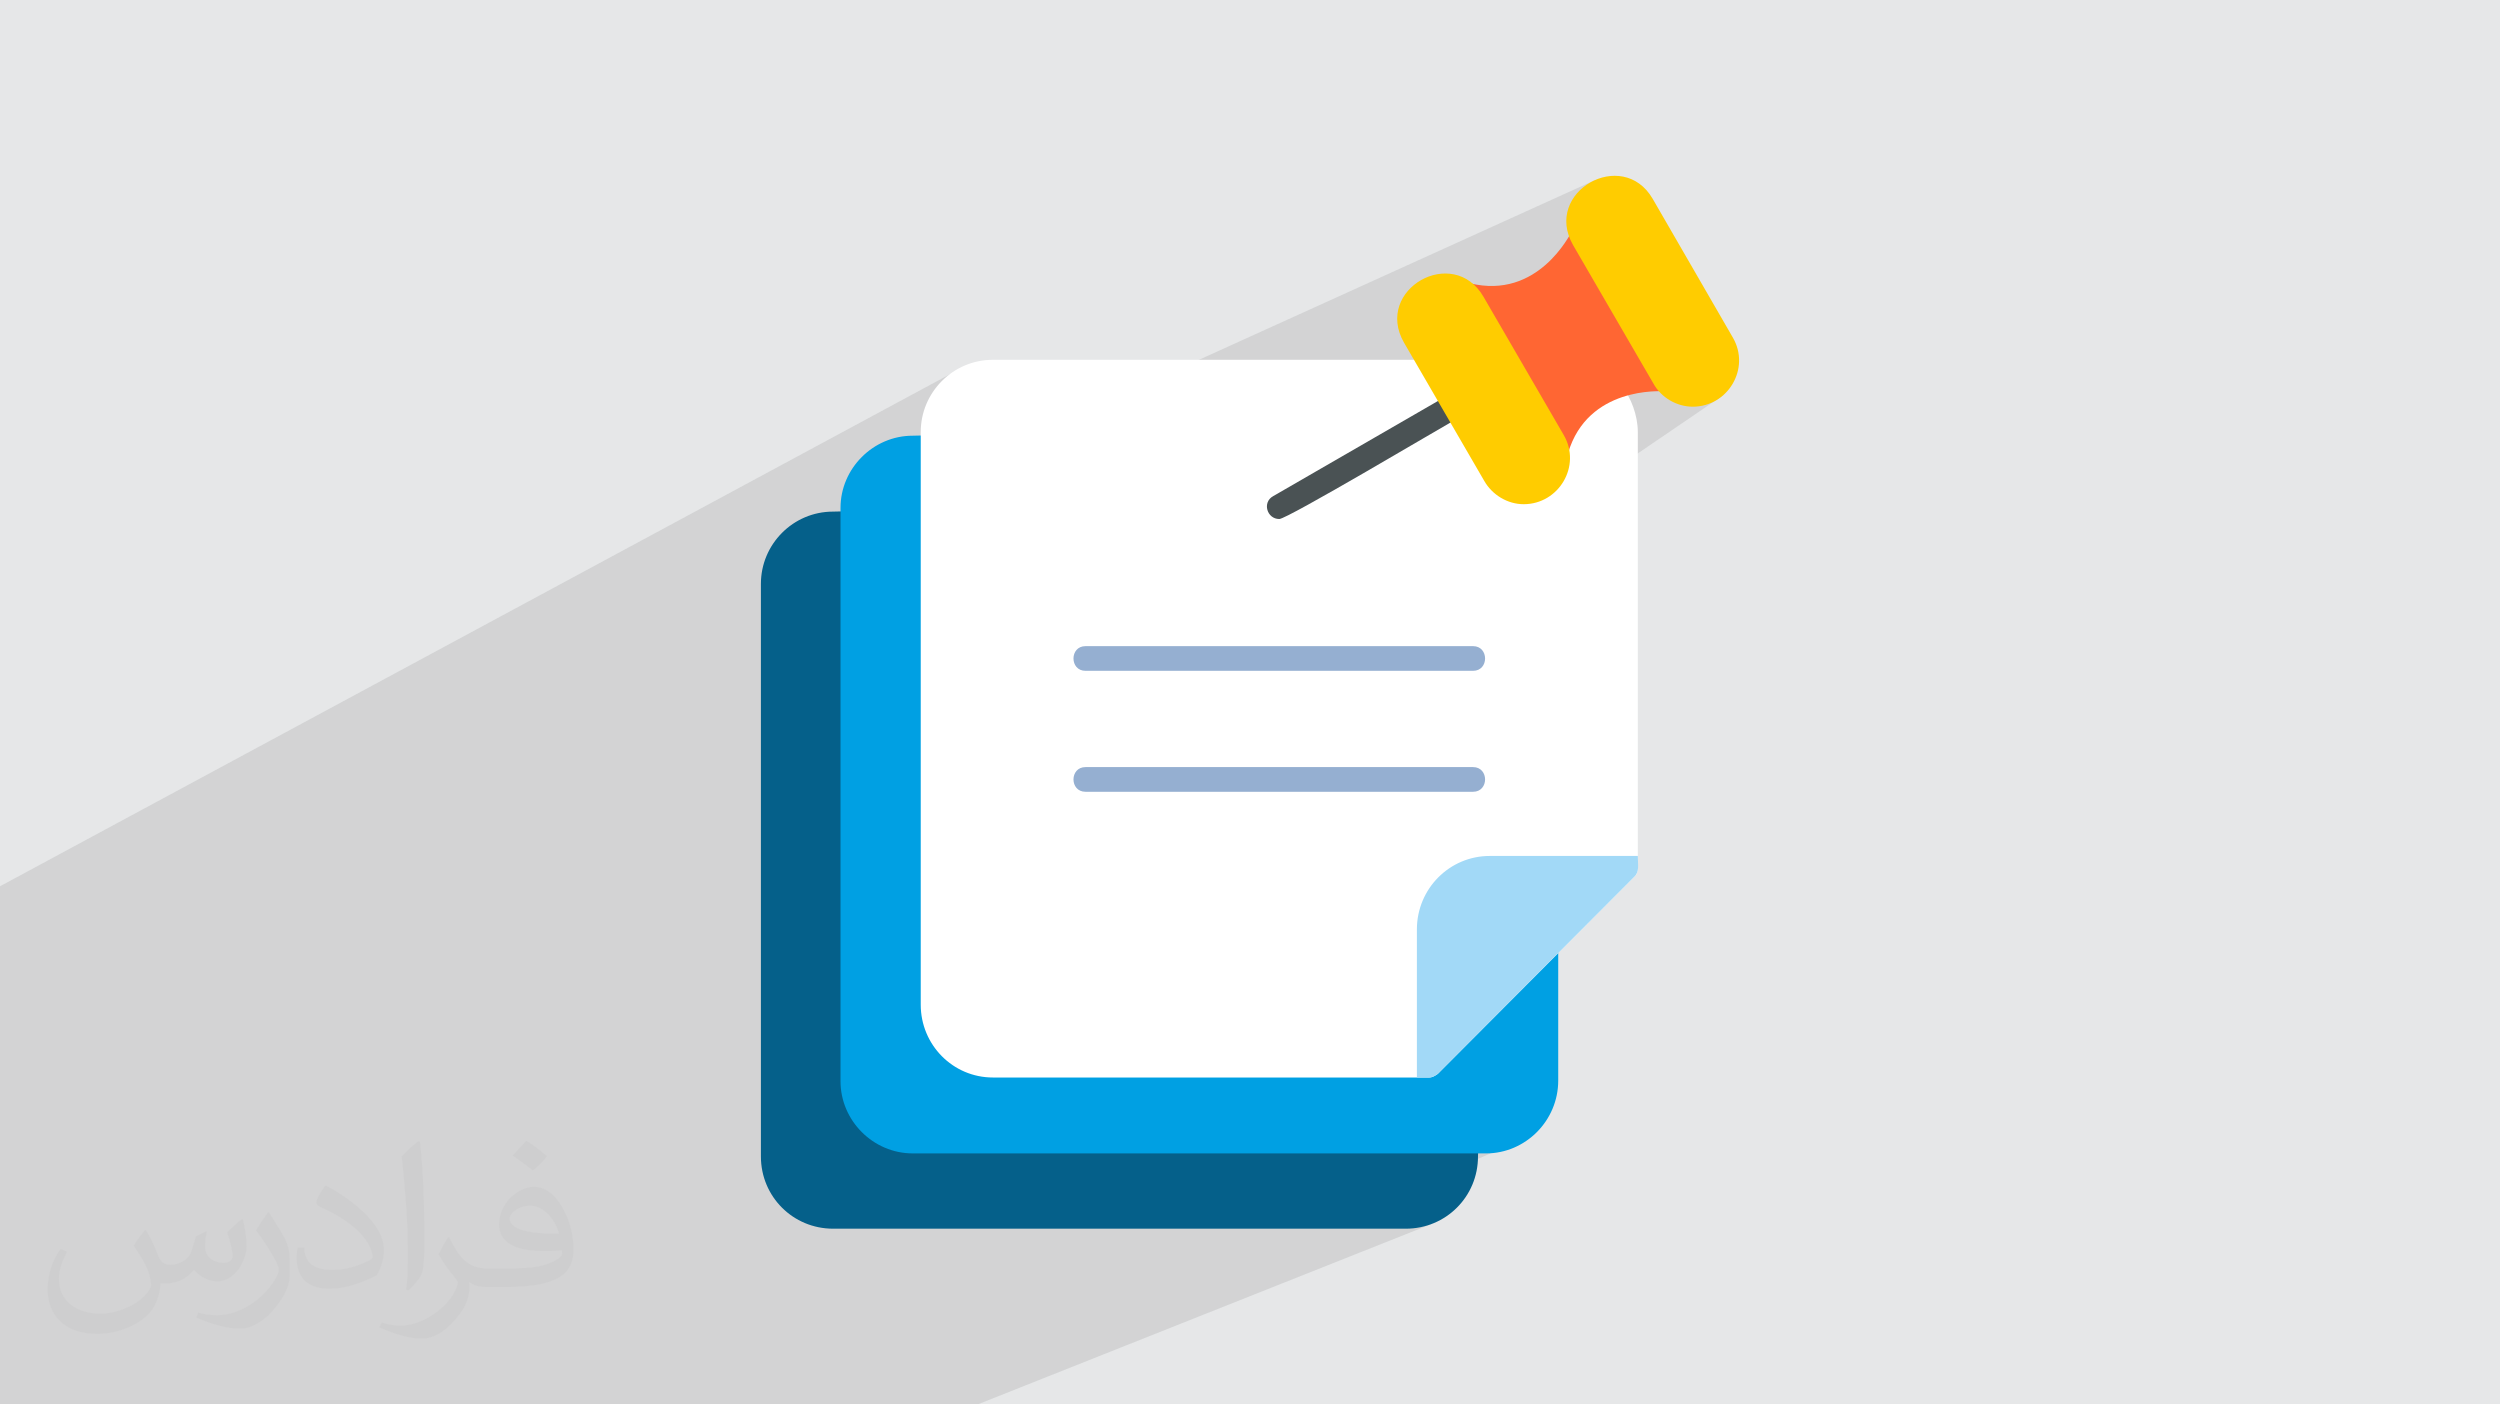
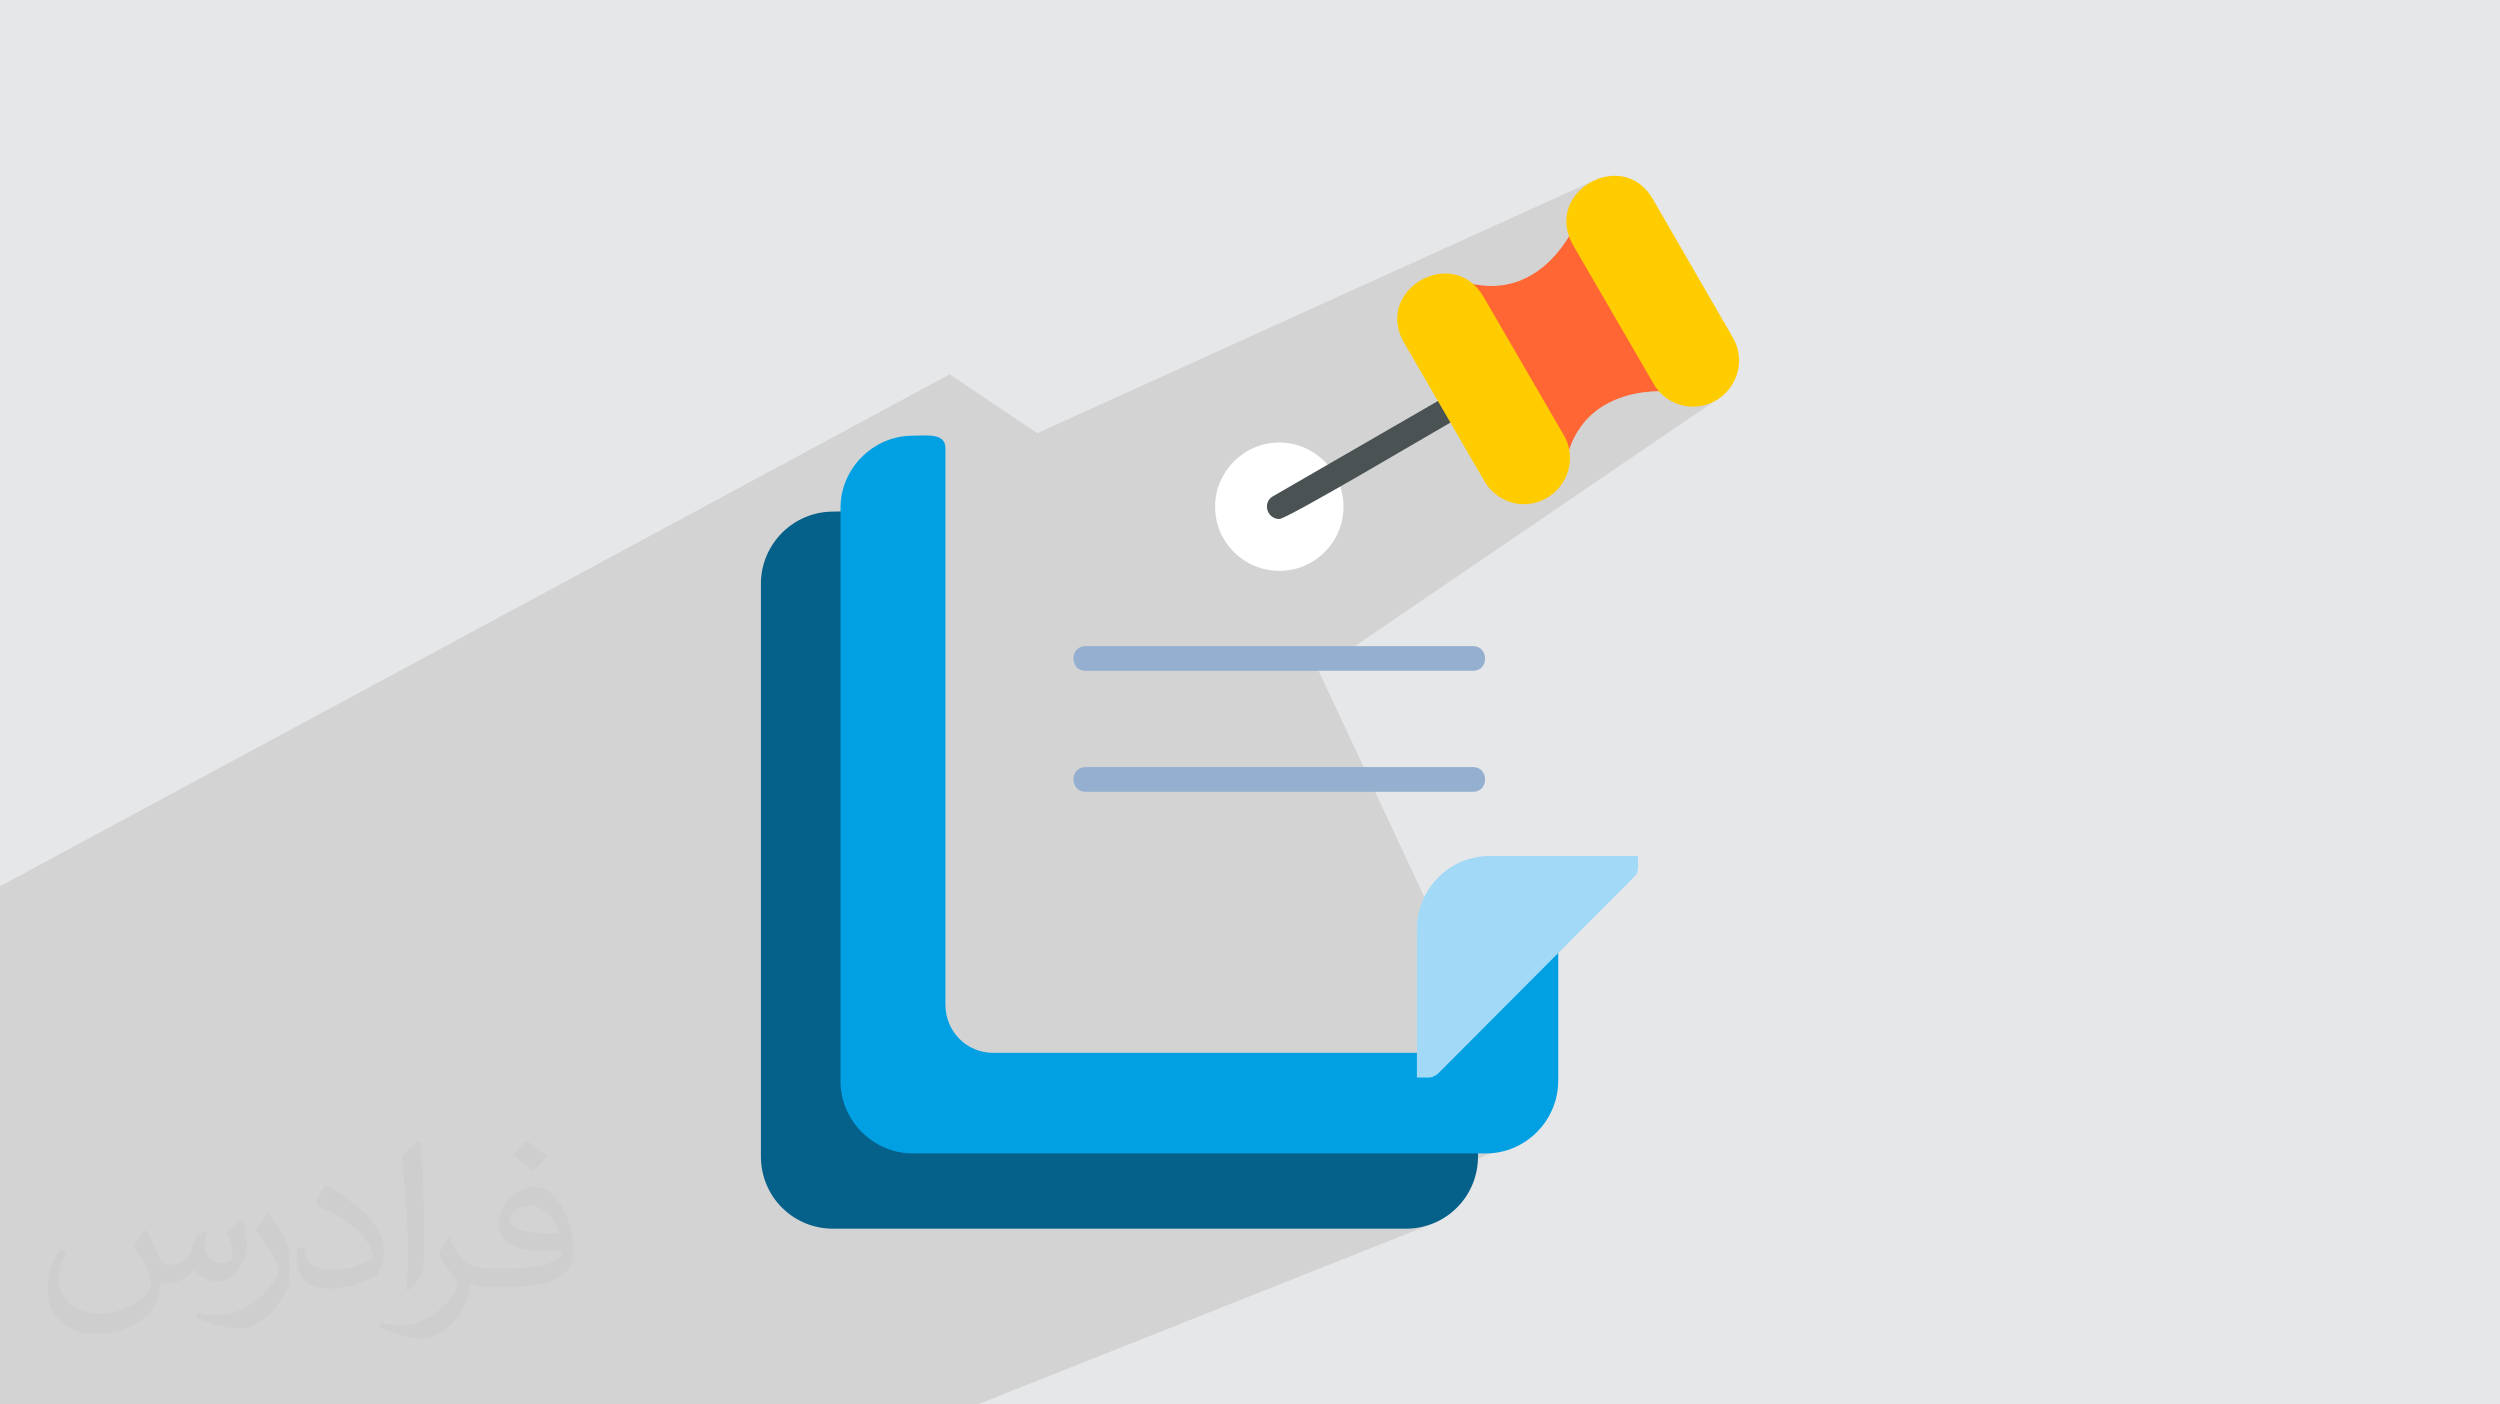
<svg xmlns="http://www.w3.org/2000/svg" xml:space="preserve" width="94.192mm" height="52.917mm" version="1.0" style="shape-rendering:geometricPrecision; text-rendering:geometricPrecision; image-rendering:optimizeQuality; fill-rule:evenodd; clip-rule:evenodd" viewBox="0 0 9404.92 5283.66">
  <defs>
    <style type="text/css">
   
    .fil6 {fill:#A2D9F7}
    .fil4 {fill:#00A0E3}
    .fil3 {fill:#05608A}
    .fil9 {fill:#4A5254}
    .fil7 {fill:#95AFD1}
    .fil10 {fill:#FF6633}
    .fil11 {fill:#FFCC00}
    .fil8 {fill:white}
    .fil5 {fill:white}
    .fil2 {fill:#373435;fill-opacity:0.031}
    .fil1 {fill:#2B2A29;fill-opacity:0.102}
    .fil0 {fill:#E6E7E8}
   
  </style>
  </defs>
  <g id="Layer_x0020_1">
    <polygon class="fil0" points="-0,0 9404.92,0 9404.92,5283.66 -0,5283.66 " />
    <polygon class="fil1" points="6068.57,1181.75 6483.05,1486.54 4960.73,2523.61 5774.49,4265.83 5195.66,4518.88 5384.83,4604.97 3677.12,5283.66 -0,5283.66 -0,3334.09 3572.7,1408.17 3902.11,1629.58 5998.63,678.2 " />
    <path class="fil2" d="M548.54 4627.69c17.95,27.21 29.6,53.36 40.96,82.43 8.45,16.91 12.93,48.09 52.57,48.09 11.61,0 28.28,-3.42 43.06,-11.61 16.63,-8.73 29.32,-21.94 35.94,-42l15.85 -53.36 38.57 -19.02 2.64 2.64c-5.27,20.09 -6.59,39.36 -6.59,54.43 0,44.63 38.57,61.56 69.22,61.56 17.95,0 34.09,-8.73 34.09,-25.11 0,-21.13 -8.98,-57.06 -20.62,-89.29 17.95,-17.95 35.94,-35.94 56.53,-50.47l3.17 1.6c8.98,38.04 14,75.56 14,100.66 0,24.57 -10.83,51.79 -19.81,69.49 -18.49,34.87 -51.25,62.62 -90.87,62.62 -30.1,0 -63.65,-15.07 -86.66,-43.06l-1.32 0c-21.66,26.96 -55.22,51.25 -108.86,51.25l-16.63 0c-2.64,35.41 -10.29,60.49 -21.94,82.95 -31.95,62.34 -126.81,106.47 -216.1,106.47 -124.17,0 -186.51,-71.59 -186.51,-166.96 0,-58.91 19.27,-113.6 48.88,-152.42l24.29 10.04c-18.49,35.41 -30.91,68.68 -30.91,101.45 0,89.29 72.66,131.83 156.4,131.83 77.68,0 173.83,-49.41 191.28,-106.72 -6.59,-62.62 -30.1,-91.93 -66.04,-148.99 10.83,-19.02 24.83,-38.04 42.28,-58.38l3.17 0 0 0 0 0 -0.02 -0.09zm1432.13 -336.04c26.15,16.39 51.79,35.66 76.87,57.85 -14,19.81 -31.45,37.79 -53.11,53.64 -25.11,-20.34 -50.19,-37.79 -75.84,-56.27 17.42,-19.55 34.62,-38.29 52.04,-55.22l0 0 0 0 0 0 0 0 0 0 0.03 0zm13.47 244.11c-42.28,0 -76.87,27.75 -76.87,48.34 0,44.13 84.53,57.85 185.72,57.31 -12.68,-51.79 -57.06,-105.68 -108.86,-105.68l0.01 0.03zm-94.86 236.19c54.96,0 103.04,-1.6 139.74,-10.83 40.96,-10.29 75.56,-30.91 75.56,-45.17 0,-3.7 0,-8.19 -1.32,-11.89 -22.98,2.11 -49.41,2.11 -72.38,2.11 -74.49,0 -131.55,-16.91 -154.02,-58.66 -5.55,-11.61 -9.51,-24.57 -9.51,-39.36 0,-40.43 17.42,-79.79 48.09,-107 25.61,-22.45 53.89,-36.44 82.67,-36.44 52.04,0 93.51,41.75 122.57,107.54 15.85,35.94 26.68,77.4 26.68,129.72 0,34.87 -9.51,64.19 -31.17,85.85 -40.43,39.11 -114.92,53.89 -229.04,53.89l-51.79 0 0 0 -13.47 0c-28.28,0 -48.62,-5.02 -64.72,-17.42l-2.64 0c0.79,6.59 1.32,12.93 1.32,19.02 0,25.61 -8.45,58.38 -25.61,84.53 -50.72,75.3 -105.68,108.04 -153.24,108.04 -48.09,0 -107,-18.49 -160.11,-42.54l9.51 -18.49c17.17,7.13 40.96,11.89 73.7,11.89 85.85,0 198.66,-82.43 212.66,-163 -3.17,-6.59 -8.98,-15.32 -17.17,-24.57 -25.11,-29.85 -40.96,-54.68 -55.75,-80.83 12.68,-25.11 24.29,-45.17 35.13,-63.4l4.49 -0.53c36.72,74.77 69.99,117.55 144.23,117.55l11.61 0 0 0 53.89 0 0 0 0 0 0 0 0 0 0 0 0.09 0.01zm-371.98 79c6.34,-34.34 6.87,-72.91 6.87,-108.86l0 -53.36c0,-99.6 -12.68,-244.36 -22.98,-338.68 17.95,-19.27 43.06,-42 62.87,-57.31l5.81 1.6c13.47,118.62 16.63,256 16.63,383.06 0,33.3 -1.32,65.79 -4.49,89.55 -1.85,30.1 -19.27,52.83 -56.53,87.7l-8.19 -3.7zm-382.8 -157.19c1.85,46.77 24.83,83.49 105.15,83.49 49.93,0 92.19,-12.93 138.96,-35.13 8.45,-3.7 12.93,-8.73 12.93,-12.93 0,-29.32 -22.45,-68.15 -60.23,-103.55 -36.72,-33.3 -85.34,-62.62 -130.76,-82.18 -15.6,-6.59 -20.62,-13.47 -20.62,-20.09 0,-13.47 17.95,-41.75 32.77,-62.09l5.02 -0.53c52.04,27.21 110.17,67.64 153.24,112.53 39.11,41.47 63.4,83.49 63.4,129.19 0,33.81 -10.29,65.51 -26.96,95.11 -57.06,28.79 -117.83,50.72 -178.06,50.72 -73.17,0 -123.1,-34.34 -123.1,-114.92 0,-8.73 0,-22.19 3.17,-39.64l25.11 0 0 0 0 0 0 0 0 0 0 0 -0.02 0zm-132.37 -132.9l45.45 73.45c16.63,27.21 32.23,56.81 32.23,103.55l0 59.7c0,48.34 -30.91,100.13 -80.83,151.38 -39.11,34.62 -73.7,49.41 -105.68,49.41 -47.55,0 -101.98,-14.79 -164.85,-41.75l7.13 -18.49c19.81,5.27 42.79,9.77 71.06,9.77 90.36,-0.53 182.8,-66.57 225.08,-147.15 5.02,-9.26 6.87,-17.95 6.87,-24.04 0,-9.26 -5.02,-19.55 -8.98,-28.79 -22.98,-43.31 -48.62,-82.95 -76.87,-119.68 14.79,-23.25 29.6,-45.7 45.7,-67.9l3.7 0.53 0 0 0 0 0 0 0 0 0 0 -0.02 0.01z" />
    <g id="_2622339486384">
      <path class="fil3" d="M5288.53 4622.3l-2154.41 0c-150.91,0 -271.63,-120.72 -271.63,-271.63l0 -2154.41c0,-148.58 120.72,-271.62 271.63,-271.62 51.07,0 120.72,-11.61 120.72,46.43l0 2096.37c0,97.51 81.26,178.77 178.76,178.77l2080.12 0c58.03,0 46.43,65 46.43,104.46 0,150.91 -120.73,271.63 -271.63,271.63l0.01 0z" />
      <path class="fil4" d="M5590.34 4339.07l-2156.73 0c-148.59,0 -271.63,-123.04 -271.63,-271.63l0 -2156.72c0,-148.59 123.04,-271.63 271.63,-271.63 51.07,0 123.04,-11.6 123.04,46.43l0 2094.05c0,99.83 78.93,181.09 178.76,181.09l1620.45 0 427.17 -427.16c27.86,-27.86 78.93,-9.29 78.93,32.5l0 499.13c0,150.9 -123.04,273.95 -271.63,273.95l0.01 0z" />
-       <path class="fil5" d="M5376.75 4053.52l-1641.35 0c-150.9,0 -271.63,-123.05 -271.63,-273.95l0 -2154.41c0,-148.59 120.73,-271.63 271.63,-271.63l1664.56 0c27.86,0 41.79,18.57 46.43,39.47l559.49 53.39c51.07,-90.53 155.54,53.4 155.54,178.77l0 1641.35c0,13.93 -4.64,25.53 -13.93,32.5l-738.25 740.58c-9.29,6.96 -20.9,13.93 -32.5,13.93l0 0z" />
      <path class="fil6" d="M5376.75 4053.52l-46.43 0 0 -557.18c0,-153.23 123.04,-276.27 273.94,-276.27l557.18 0c0,32.5 6.97,60.36 -13.93,78.93l-738.25 740.58c-9.29,6.97 -20.9,13.94 -32.5,13.94z" />
      <path class="fil7" d="M5541.58 2523.61l-1457.94 0c-60.36,0 -60.36,-92.86 0,-92.86l1457.94 0c60.36,0 60.36,92.86 0,92.86z" />
      <path class="fil7" d="M5541.58 2978.63l-1457.94 0c-60.36,0 -60.36,-92.86 0,-92.86l1457.94 0c60.36,0 60.36,92.87 0,92.87l0 -0.01z" />
      <path class="fil8" d="M4812.61 2147.52c-132.33,0 -241.44,-106.8 -241.44,-241.44 0,-132.33 109.11,-241.44 241.44,-241.44 132.33,0 241.43,109.11 241.43,241.44 0,134.65 -109.1,241.44 -241.43,241.44z" />
      <path class="fil9" d="M4812.61 1952.5c-46.44,0 -65.01,-62.69 -23.22,-85.9l659.33 -380.73c53.39,-30.18 99.83,48.75 46.43,81.26 -74.29,41.79 -652.36,385.38 -682.54,385.38z" />
      <path class="fil10" d="M5854.99 1738.92c-37.14,0 -51.07,-27.86 -44.1,-67.32l-297.16 -515.39c-81.26,-30.18 -25.54,-99.83 16.25,-90.54 255.37,62.69 376.1,-183.4 383.06,-195 25.54,-53.4 113.76,-18.57 78.93,48.75l276.27 459.67c60.36,4.64 53.4,97.5 -9.29,92.86 -11.61,0 -285.55,-18.57 -359.85,232.16 -4.64,20.9 -23.21,34.83 -44.1,34.83l-0.01 -0.01z" />
      <path class="fil11" d="M5731.94 1896.79c-60.36,0 -118.39,-34.83 -148.58,-88.23l-301.8 -520.02c-113.76,-199.66 185.73,-369.13 299.49,-171.8l301.8 520.03c67.32,116.07 -18.58,260.02 -150.91,260.02z" />
      <path class="fil11" d="M6368.06 1529.98c-58.04,0 -118.4,-32.5 -148.59,-88.23l-301.8 -520.02c-113.76,-199.66 185.73,-369.13 299.49,-174.13l301.8 522.36c67.32,116.07 -18.58,260.02 -150.9,260.02z" />
    </g>
  </g>
</svg>